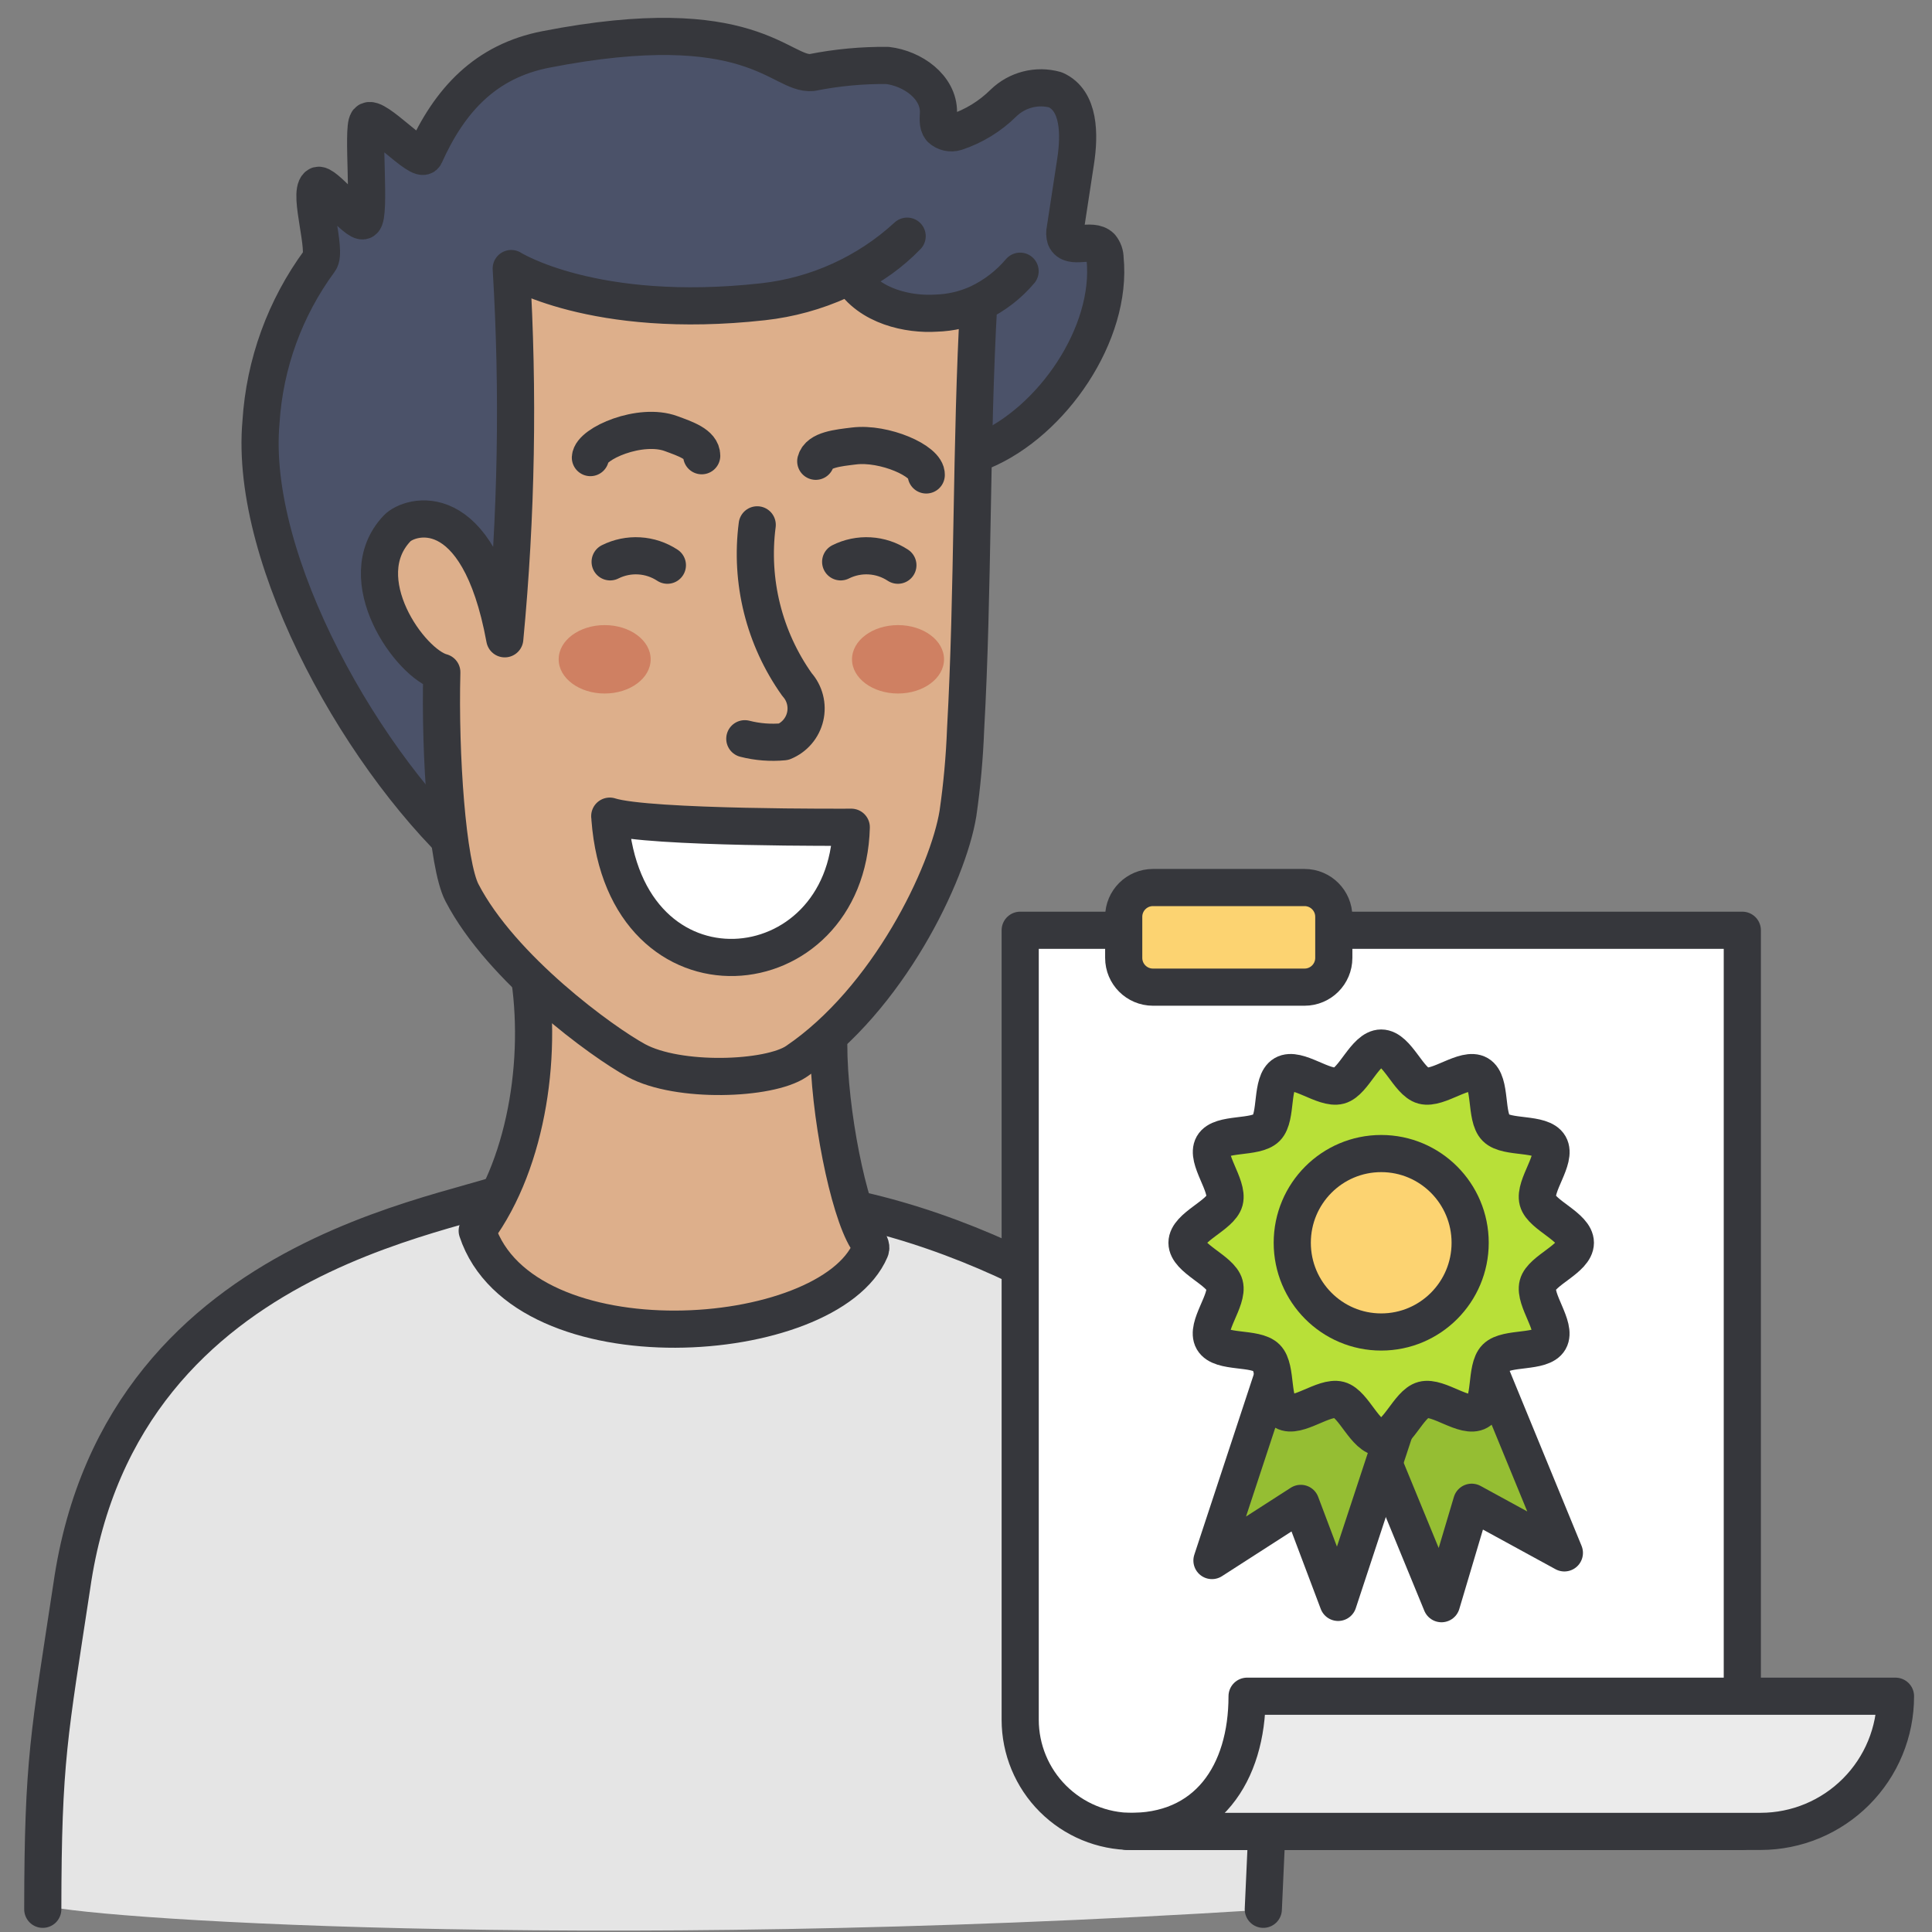
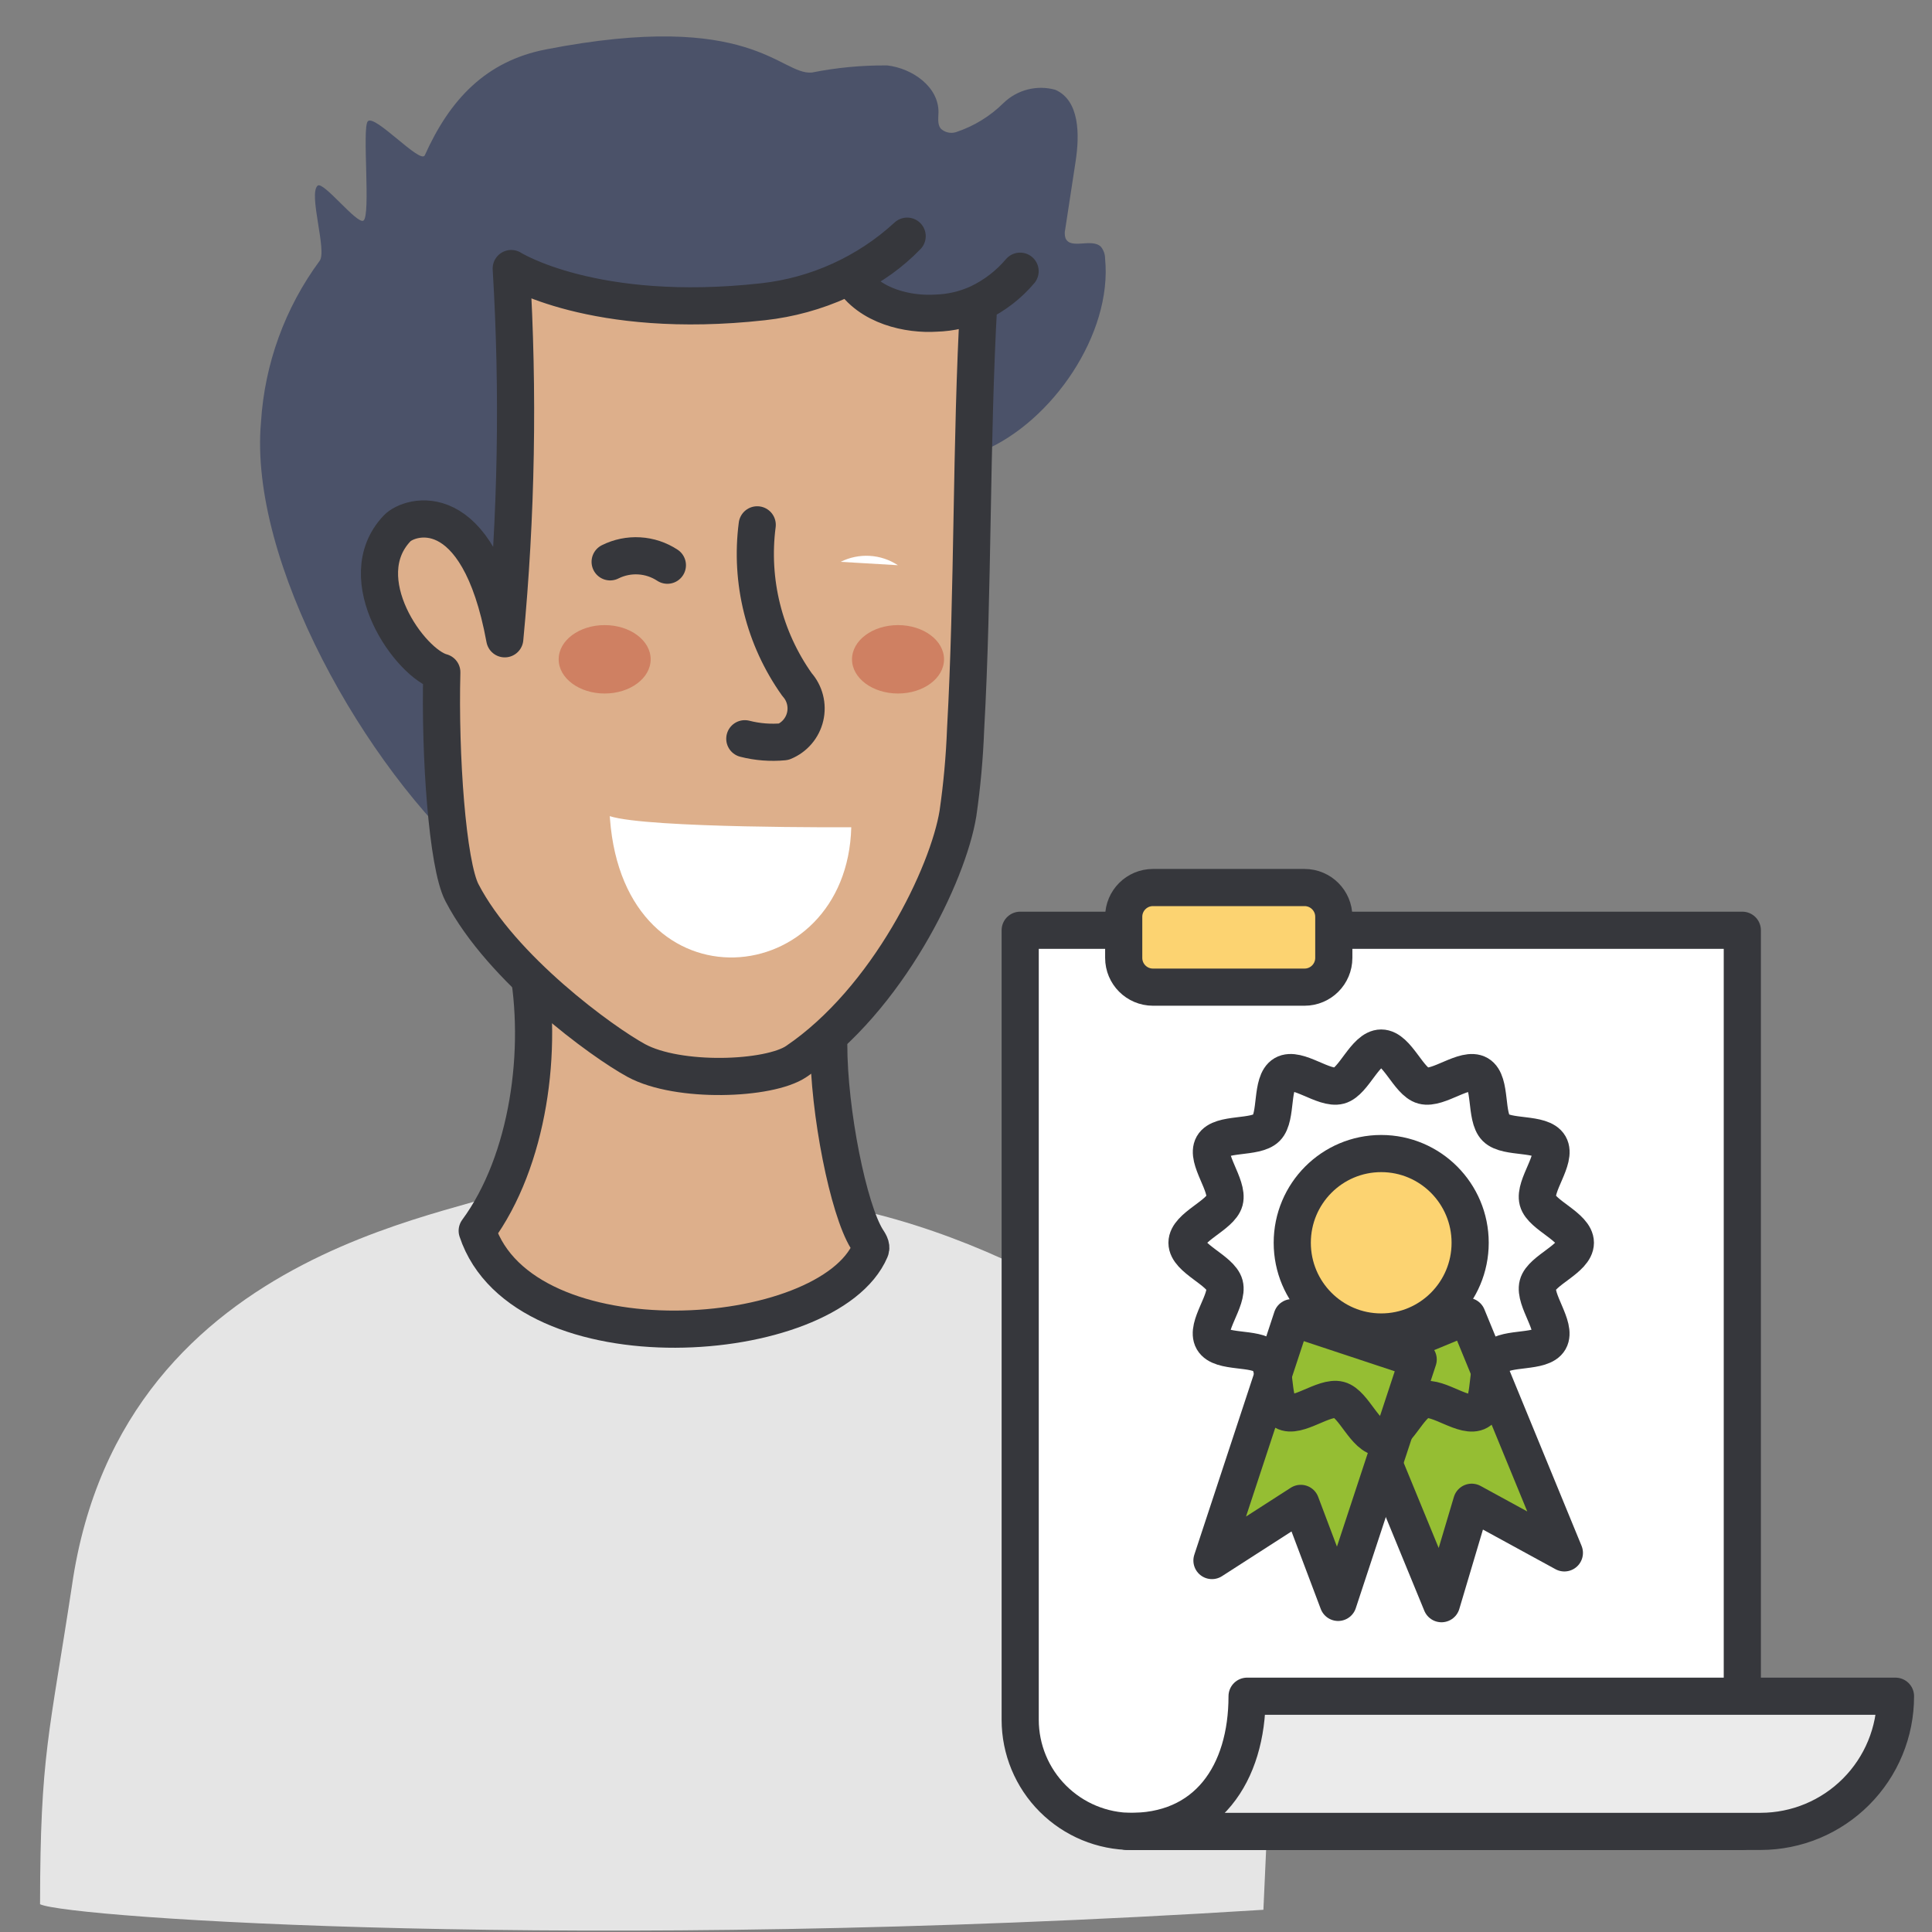
<svg xmlns="http://www.w3.org/2000/svg" width="78" height="78" viewBox="0 0 78 78" fill="none">
  <rect x="0" y="0" width="78" height="78" fill="#808080" stroke="none" />
  <g clip-path="url(#clip0_31587_18250)">
    <path d="M39.679 18.207C42.482 17.03 44.919 13.47 44.615 10.438C44.615 10.265 44.556 10.098 44.448 9.964C44.078 9.596 43.218 10.096 43.016 9.613C42.981 9.497 42.977 9.374 43.006 9.256L43.426 6.511C43.589 5.441 43.593 4.063 42.609 3.626C41.865 3.418 41.068 3.622 40.514 4.159C39.974 4.694 39.317 5.097 38.596 5.335C38.49 5.368 38.377 5.372 38.269 5.347C38.161 5.322 38.062 5.269 37.981 5.193C37.838 5.016 37.887 4.76 37.889 4.534C37.901 3.508 36.84 2.761 35.825 2.642C34.803 2.632 33.783 2.728 32.78 2.928C31.501 3.045 30.361 0.371 22.035 1.996C19.617 2.468 18.161 4.015 17.151 6.268C16.98 6.65 15.118 4.582 14.847 4.9C14.612 5.176 14.976 8.708 14.673 8.907C14.42 9.073 13.051 7.301 12.825 7.495C12.438 7.823 13.217 10.139 12.902 10.534C11.505 12.431 10.684 14.689 10.537 17.04C10.033 22.658 14.724 30.976 19.264 34.94" fill="#4B5269" />
-     <path d="M39.679 18.207C42.481 17.03 44.919 13.47 44.615 10.438C44.615 10.265 44.556 10.098 44.448 9.964C44.078 9.596 43.218 10.096 43.016 9.613C42.981 9.497 42.977 9.374 43.006 9.256L43.426 6.511C43.589 5.441 43.593 4.063 42.609 3.626C41.865 3.418 41.068 3.622 40.514 4.159C39.974 4.694 39.317 5.097 38.596 5.335C38.49 5.368 38.377 5.372 38.269 5.347C38.161 5.322 38.062 5.269 37.981 5.193C37.838 5.016 37.887 4.76 37.889 4.534C37.901 3.508 36.84 2.761 35.825 2.642C34.803 2.632 33.783 2.728 32.78 2.928C31.501 3.045 30.361 0.371 22.035 1.996C19.617 2.468 18.161 4.015 17.151 6.268C16.98 6.65 15.118 4.582 14.847 4.9C14.612 5.176 14.976 8.708 14.673 8.907C14.42 9.073 13.051 7.301 12.825 7.495C12.438 7.823 13.217 10.139 12.902 10.534C11.505 12.431 10.684 14.689 10.537 17.04C10.033 22.658 14.724 30.976 19.264 34.94" stroke="#36373C" stroke-width="1.5" stroke-linecap="round" stroke-linejoin="round" />
    <path d="M1.617 76.879C2.747 77.427 23.291 78.845 51.007 77.103C51.45 67.023 51.707 64.617 51.007 60.116C50.406 56.286 42.571 50.652 34.752 48.866L21.076 47.819C19.657 49.002 4.923 49.89 2.901 64.045C1.994 70.025 1.623 70.831 1.617 76.879Z" fill="#E5E5E5" />
-     <path d="M51.003 77.083C51.445 67.003 51.703 64.618 51.003 60.116C50.402 56.286 42.567 50.653 34.748 48.867L21.072 47.82C19.653 49.003 4.919 49.89 2.897 64.046C1.99 70.025 1.733 71.035 1.727 77.083" stroke="#36373C" stroke-width="1.5" stroke-linecap="round" stroke-linejoin="round" />
    <path d="M21.284 38.893C21.95 42.341 21.347 46.864 19.266 49.69C21.12 55.282 33.45 54.435 35.141 50.456C35.201 50.313 35.081 50.153 34.998 50.021C34.253 48.821 33.458 44.899 33.458 42.162" fill="#DDAF8B" />
    <path d="M21.284 38.893C21.95 42.341 21.347 46.864 19.266 49.69C21.12 55.282 33.45 54.435 35.141 50.456C35.201 50.313 35.081 50.153 34.998 50.021C34.253 48.821 33.458 44.899 33.458 42.162" stroke="#36373C" stroke-width="1.5" stroke-linecap="round" stroke-linejoin="round" />
    <path d="M41.184 10.949C40.725 11.492 40.156 11.932 39.513 12.238C38.973 12.488 38.387 12.625 37.791 12.642C36.704 12.713 35.094 12.389 34.349 11.17C35.199 10.766 35.969 10.212 36.624 9.535C35.015 11.016 32.974 11.944 30.801 12.183C23.959 12.942 20.64 10.842 20.64 10.842C20.941 15.824 20.853 20.821 20.379 25.79C19.299 19.905 16.517 20.82 16.032 21.332C14.107 23.358 16.557 26.805 17.837 27.141C17.75 30.493 18.061 34.903 18.649 36.037C20.243 39.113 24.334 42.081 25.689 42.816C27.38 43.735 31.052 43.601 32.152 42.853C35.849 40.35 38.28 35.288 38.675 32.843C38.838 31.715 38.941 30.58 38.984 29.441C39.297 23.854 39.198 17.826 39.513 12.238C40.155 11.931 40.725 11.492 41.184 10.949Z" fill="#DDAF8B" />
    <path d="M39.513 12.238C40.156 11.932 40.725 11.492 41.184 10.949C40.725 11.492 40.155 11.931 39.513 12.238ZM39.513 12.238C38.973 12.488 38.387 12.625 37.791 12.642C36.704 12.713 35.094 12.389 34.349 11.17C35.199 10.766 35.969 10.212 36.624 9.535C35.015 11.016 32.974 11.944 30.801 12.183C23.959 12.942 20.64 10.842 20.64 10.842C20.941 15.824 20.853 20.821 20.379 25.79C19.299 19.905 16.517 20.82 16.032 21.332C14.107 23.358 16.557 26.805 17.837 27.141C17.75 30.493 18.061 34.903 18.649 36.037C20.243 39.113 24.334 42.081 25.689 42.816C27.38 43.735 31.052 43.601 32.152 42.853C35.849 40.35 38.28 35.288 38.675 32.843C38.838 31.715 38.941 30.58 38.984 29.441C39.297 23.854 39.198 17.826 39.513 12.238Z" stroke="#36373C" stroke-width="1.5" stroke-linejoin="round" />
    <path d="M30.571 21.189C30.275 23.464 30.848 25.766 32.176 27.636C32.49 27.987 32.614 28.471 32.507 28.931C32.4 29.391 32.076 29.77 31.639 29.947C31.113 29.997 30.582 29.956 30.07 29.825" fill="#DDAF8B" />
    <path d="M30.571 21.189C30.275 23.464 30.848 25.766 32.176 27.636C32.49 27.987 32.614 28.471 32.507 28.931C32.4 29.391 32.076 29.77 31.639 29.947C31.113 29.997 30.582 29.956 30.07 29.825" stroke="#36373C" stroke-width="1.5" stroke-linecap="round" stroke-linejoin="round" />
    <path d="M24.617 32.95C26.16 33.449 34.368 33.398 34.368 33.398C34.195 40.021 25.221 40.904 24.626 33.058M36.25 22.819C35.911 22.596 35.519 22.465 35.113 22.442C34.708 22.418 34.303 22.501 33.94 22.683" fill="white" />
-     <path d="M24.617 32.95C26.16 33.449 34.368 33.398 34.368 33.398C34.195 40.021 25.221 40.904 24.626 33.058M36.25 22.819C35.911 22.596 35.519 22.465 35.113 22.442C34.708 22.418 34.303 22.501 33.94 22.683" stroke="#36373C" stroke-width="1.5" stroke-linecap="round" stroke-linejoin="round" />
    <path d="M26.944 22.819C26.604 22.596 26.212 22.465 25.806 22.442C25.401 22.418 24.996 22.501 24.633 22.683" fill="white" />
    <path d="M26.944 22.819C26.604 22.596 26.212 22.465 25.806 22.442C25.401 22.418 24.996 22.501 24.633 22.683" stroke="#36373C" stroke-width="1.5" stroke-linecap="round" stroke-linejoin="round" />
    <path d="M24.412 27.999C25.437 27.999 26.269 27.381 26.269 26.618C26.269 25.855 25.437 25.237 24.412 25.237C23.386 25.237 22.555 25.855 22.555 26.618C22.555 27.381 23.386 27.999 24.412 27.999Z" fill="#CF8062" />
    <path d="M36.255 27.999C37.281 27.999 38.113 27.381 38.113 26.618C38.113 25.855 37.281 25.237 36.255 25.237C35.23 25.237 34.398 25.855 34.398 26.618C34.398 27.381 35.23 27.999 36.255 27.999Z" fill="#CF8062" />
-     <path d="M37.395 19.175C37.424 18.609 35.698 17.855 34.48 18.005C33.835 18.084 33.057 18.156 32.934 18.623M23.836 18.474C23.867 17.908 25.854 17.045 27.1 17.508C27.656 17.715 28.33 17.932 28.33 18.399" stroke="#36373C" stroke-width="1.5" stroke-linecap="round" stroke-linejoin="round" />
    <path d="M70.342 73.94H45.697C44.501 73.939 43.355 73.464 42.509 72.618C41.663 71.773 41.188 70.626 41.188 69.431V37.557H70.342V73.94Z" fill="white" stroke="#36373C" stroke-width="1.5" stroke-linejoin="round" />
    <path d="M63.158 62.694L59.416 60.65L58.197 64.745L54.273 55.196L59.234 53.145L63.158 62.694Z" fill="#95BE33" stroke="#36373C" stroke-width="1.5" stroke-linejoin="round" />
    <path d="M48.93 63.003L52.516 60.696L54.024 64.693L57.256 54.886L52.162 53.197L48.93 63.003Z" fill="#95BE33" stroke="#36373C" stroke-width="1.5" stroke-linejoin="round" />
-     <path d="M63.602 50.173C63.602 50.822 62.24 51.276 62.085 51.872C61.921 52.488 62.863 53.561 62.555 54.101C62.248 54.64 60.834 54.369 60.391 54.814C59.949 55.258 60.234 56.663 59.688 56.981C59.142 57.299 58.073 56.352 57.459 56.517C56.864 56.677 56.407 58.036 55.762 58.036C55.117 58.036 54.66 56.675 54.066 56.517C53.45 56.352 52.374 57.295 51.836 56.98C51.297 56.666 51.576 55.258 51.132 54.814C50.688 54.369 49.284 54.648 48.968 54.101C48.653 53.553 49.603 52.488 49.44 51.873C49.281 51.277 47.922 50.819 47.922 50.174C47.922 49.529 49.283 49.072 49.44 48.476C49.603 47.86 48.662 46.786 48.969 46.248C49.276 45.709 50.69 45.979 51.132 45.534C51.574 45.09 51.29 43.685 51.836 43.368C52.381 43.051 53.45 43.997 54.066 43.831C54.66 43.672 55.117 42.312 55.762 42.312C56.407 42.312 56.864 43.674 57.459 43.831C58.074 43.997 59.15 43.053 59.689 43.368C60.227 43.682 59.948 45.09 60.392 45.534C60.836 45.979 62.24 45.7 62.555 46.248C62.87 46.795 61.921 47.86 62.085 48.476C62.243 49.068 63.602 49.528 63.602 50.173Z" fill="#B8E038" />
    <path d="M63.602 50.173C63.602 50.822 62.24 51.276 62.085 51.872C61.921 52.488 62.863 53.561 62.555 54.101C62.248 54.64 60.834 54.369 60.391 54.814C59.949 55.258 60.234 56.663 59.688 56.981C59.142 57.299 58.073 56.352 57.459 56.517C56.864 56.677 56.407 58.036 55.762 58.036C55.117 58.036 54.66 56.675 54.066 56.517C53.45 56.352 52.374 57.295 51.836 56.98C51.297 56.666 51.576 55.258 51.132 54.814C50.688 54.369 49.284 54.648 48.968 54.101C48.653 53.553 49.603 52.488 49.44 51.873C49.281 51.277 47.922 50.819 47.922 50.174C47.922 49.529 49.283 49.072 49.44 48.476C49.603 47.86 48.662 46.786 48.969 46.248C49.276 45.709 50.69 45.979 51.132 45.534C51.574 45.09 51.29 43.685 51.836 43.368C52.381 43.051 53.45 43.997 54.066 43.831C54.66 43.672 55.117 42.312 55.762 42.312C56.407 42.312 56.864 43.674 57.459 43.831C58.074 43.997 59.15 43.053 59.689 43.368C60.227 43.682 59.948 45.09 60.392 45.534C60.836 45.979 62.24 45.7 62.555 46.248C62.87 46.795 61.921 47.86 62.085 48.476C62.243 49.068 63.602 49.528 63.602 50.173V50.173Z" stroke="#36373C" stroke-width="1.5" stroke-linejoin="round" />
    <path d="M55.763 53.776C57.746 53.776 59.354 52.163 59.354 50.174C59.354 48.184 57.746 46.572 55.763 46.572C53.78 46.572 52.172 48.184 52.172 50.174C52.172 52.163 53.78 53.776 55.763 53.776Z" fill="#FCD371" stroke="#36373C" stroke-width="1.5" stroke-linejoin="round" />
    <path d="M45.5 73.938H71.085C72.53 73.936 73.915 73.36 74.935 72.336C75.956 71.313 76.528 69.926 76.526 68.481H50.348C50.348 71.604 48.742 74.014 45.5 73.938Z" fill="#EBEBEB" stroke="#36373C" stroke-width="1.5" stroke-linejoin="round" />
    <path d="M52.668 35.832H46.548C45.896 35.832 45.367 36.361 45.367 37.013V38.673C45.367 39.325 45.896 39.854 46.548 39.854H52.668C53.32 39.854 53.849 39.325 53.849 38.673V37.013C53.849 36.361 53.32 35.832 52.668 35.832Z" fill="#FCD371" stroke="#36373C" stroke-width="1.5" stroke-linejoin="round" />
  </g>
  <defs>
    <clipPath id="clip0_31587_18250">
      <rect width="78" height="78" fill="white" />
    </clipPath>
  </defs>
</svg>